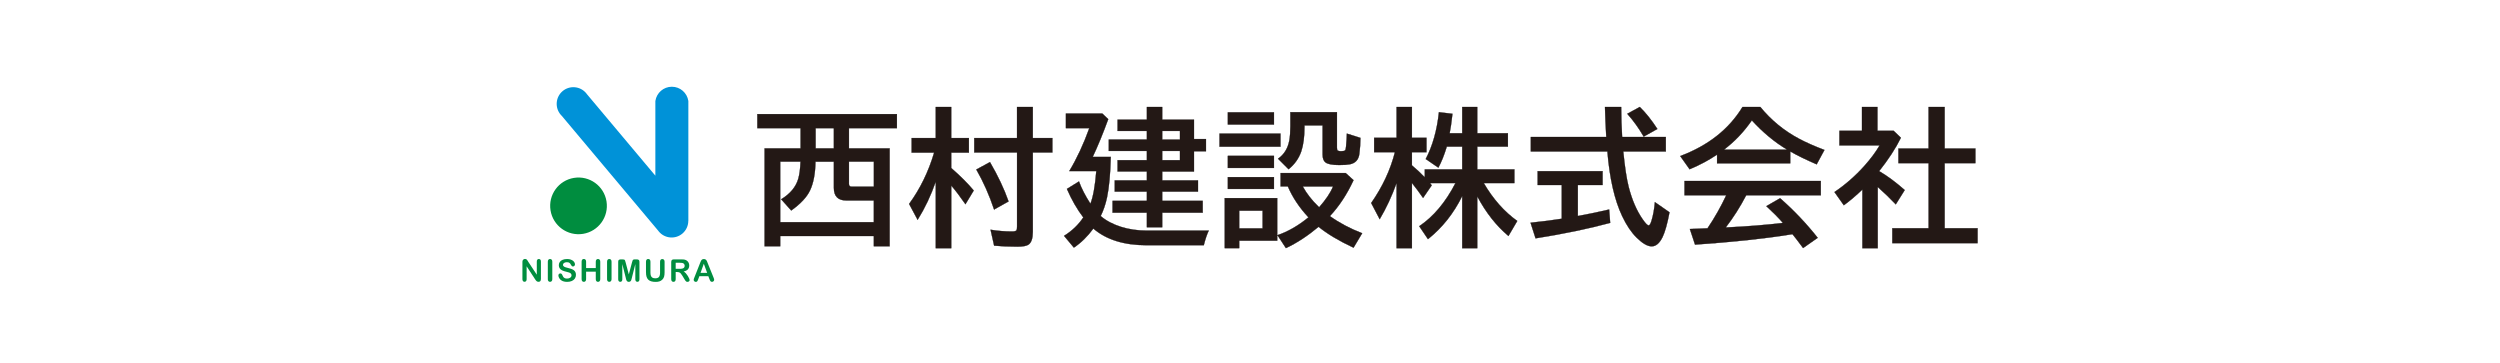
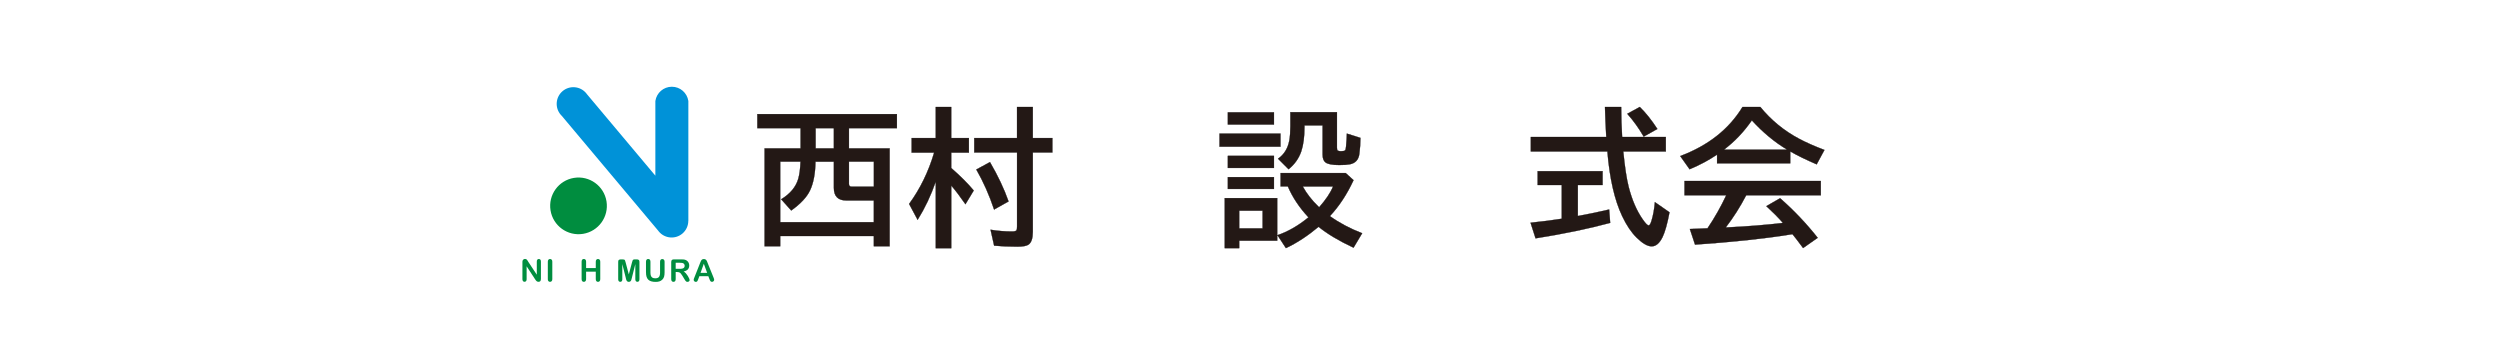
<svg xmlns="http://www.w3.org/2000/svg" id="_レイヤー_1" data-name="レイヤー 1" width="331.96mm" height="48.24mm" viewBox="0 0 940.98 136.75">
  <defs>
    <style>
      .cls-1 {
        fill: #0092d8;
      }

      .cls-1, .cls-2 {
        stroke-width: 0px;
      }

      .cls-3 {
        fill: #231815;
        stroke: #040000;
        stroke-miterlimit: 10;
        stroke-width: .1px;
      }

      .cls-2 {
        fill: #008d3f;
      }
    </style>
  </defs>
  <rect width="100%" height="100%" fill="white" />
  <g>
    <g>
      <path class="cls-2" d="M198.79,98.5l3.24,4.9v-4.95c0-.32.07-.56.21-.72.14-.16.32-.24.56-.24s.43.08.57.24c.14.16.21.4.21.72v6.54c0,.73-.3,1.09-.91,1.09-.15,0-.29-.02-.41-.07s-.23-.11-.34-.21c-.11-.09-.2-.21-.29-.33-.09-.13-.18-.26-.27-.39l-3.16-4.84v4.87c0,.32-.07.56-.22.72-.15.16-.34.24-.57.24s-.43-.08-.57-.25c-.14-.16-.22-.4-.22-.72v-6.41c0-.27.03-.49.09-.64.07-.17.19-.31.36-.42.17-.11.35-.16.54-.16.15,0,.28.02.39.07.11.05.2.12.28.2.08.08.16.19.25.32.08.13.17.27.26.41Z" />
      <path class="cls-2" d="M206.18,105.07v-6.55c0-.34.08-.6.23-.77s.36-.26.6-.26.46.08.62.25c.16.17.24.42.24.77v6.55c0,.34-.08.6-.24.77-.16.17-.36.26-.62.26s-.44-.09-.6-.26c-.16-.17-.24-.43-.24-.77Z" />
-       <path class="cls-2" d="M216.77,103.46c0,.5-.13.95-.39,1.36-.26.4-.64.71-1.14.94-.5.23-1.09.34-1.78.34-.82,0-1.5-.16-2.03-.46-.38-.22-.69-.52-.92-.89-.24-.37-.35-.73-.35-1.09,0-.2.07-.38.21-.52.14-.15.32-.22.54-.22.18,0,.33.06.45.17.12.11.23.28.31.5.11.26.22.49.34.66.12.18.3.32.52.44.22.12.52.17.88.17.5,0,.9-.12,1.22-.35.31-.23.47-.52.47-.87,0-.28-.08-.5-.25-.67-.17-.17-.39-.3-.65-.39-.27-.09-.62-.19-1.07-.29-.6-.14-1.1-.3-1.5-.49-.4-.19-.72-.44-.96-.77-.24-.32-.35-.72-.35-1.2s.12-.86.37-1.22c.25-.36.61-.63,1.08-.82.47-.19,1.03-.29,1.67-.29.51,0,.95.06,1.32.19.37.13.68.3.93.5.25.21.43.43.54.66.11.23.17.46.17.67,0,.2-.07.38-.21.54-.14.16-.32.24-.53.24-.19,0-.34-.05-.44-.14-.1-.1-.21-.25-.33-.47-.15-.31-.33-.56-.54-.73-.21-.18-.55-.26-1.02-.26-.43,0-.79.1-1.05.29-.27.19-.4.42-.4.69,0,.17.05.31.14.43.09.12.22.22.37.31.16.09.32.16.48.2.16.05.43.12.81.22.47.11.89.23,1.27.36.38.13.7.29.97.48.27.19.47.43.62.72.15.29.22.64.22,1.06Z" />
      <path class="cls-2" d="M220.59,98.52v2.38h3.64v-2.38c0-.34.08-.6.23-.77.15-.17.35-.26.6-.26s.46.08.62.25c.16.17.24.42.24.77v6.55c0,.34-.08.6-.24.77-.16.17-.36.26-.61.26s-.46-.09-.61-.26c-.15-.17-.23-.43-.23-.77v-2.8h-3.64v2.8c0,.34-.08.6-.24.77-.16.17-.36.26-.61.26s-.46-.09-.61-.26c-.15-.17-.23-.43-.23-.77v-6.55c0-.34.07-.6.22-.77.15-.17.35-.26.61-.26s.46.08.62.25c.16.17.24.42.24.77Z" />
-       <path class="cls-2" d="M228.48,105.07v-6.55c0-.34.08-.6.23-.77.16-.17.36-.26.6-.26s.46.08.62.25c.16.17.24.42.24.77v6.55c0,.34-.08.6-.24.77-.16.17-.36.26-.62.26s-.44-.09-.6-.26c-.16-.17-.24-.43-.24-.77Z" />
      <path class="cls-2" d="M235.55,104.7l-1.33-5.3v5.74c0,.32-.07.56-.21.71-.14.16-.33.24-.56.24s-.41-.08-.56-.24c-.14-.16-.22-.4-.22-.72v-6.58c0-.36.09-.61.28-.73.19-.13.44-.19.77-.19h.52c.31,0,.54.03.68.08.14.06.25.16.31.31.07.15.15.39.23.72l1.21,4.55,1.21-4.55c.09-.33.16-.57.23-.72.07-.15.17-.25.31-.31.14-.06.37-.08.68-.08h.52c.32,0,.58.06.77.19s.28.37.28.73v6.58c0,.32-.07.56-.21.71-.14.16-.33.24-.57.24-.22,0-.41-.08-.55-.24-.14-.16-.22-.4-.22-.71v-5.74l-1.33,5.3c-.09.34-.16.6-.21.76-.05.16-.16.31-.3.44-.15.13-.35.2-.61.2-.2,0-.36-.04-.5-.13s-.24-.19-.32-.33c-.08-.13-.14-.28-.18-.44-.04-.16-.09-.33-.13-.5Z" />
      <path class="cls-2" d="M243.13,102.51v-4c0-.34.08-.6.23-.77.15-.17.35-.26.6-.26s.47.08.62.26c.15.17.23.43.23.77v4.09c0,.47.05.85.16,1.17.1.31.29.55.55.73.26.17.63.26,1.11.26.66,0,1.12-.18,1.39-.52.27-.35.41-.88.41-1.59v-4.12c0-.34.08-.6.23-.77.15-.17.35-.25.61-.25s.46.08.62.25c.16.17.24.42.24.77v4c0,.65-.06,1.19-.19,1.63-.13.43-.37.82-.72,1.15-.3.28-.65.48-1.05.61-.4.13-.87.19-1.41.19-.64,0-1.19-.07-1.65-.21-.46-.14-.84-.35-1.13-.64-.29-.29-.5-.66-.64-1.11s-.2-.99-.2-1.62Z" />
      <path class="cls-2" d="M254.9,102.39h-.59v2.67c0,.35-.08.61-.23.78-.15.17-.36.25-.61.25-.27,0-.48-.09-.62-.26-.15-.17-.22-.43-.22-.77v-6.4c0-.36.08-.63.24-.79.16-.16.42-.24.79-.24h2.74c.38,0,.7.02.97.05.27.03.51.1.73.2.26.11.49.27.69.47.2.2.35.44.46.71.1.27.16.56.16.86,0,.62-.18,1.12-.52,1.49-.35.37-.88.63-1.59.79.3.16.58.39.86.7.27.31.51.64.73.99.21.35.38.67.5.95.12.28.18.48.18.58s-.04.22-.1.33c-.07.11-.17.19-.29.26-.12.06-.26.09-.42.09-.19,0-.35-.04-.48-.13-.13-.09-.24-.2-.33-.34-.09-.14-.22-.34-.38-.6l-.67-1.12c-.24-.41-.46-.73-.65-.94-.19-.22-.38-.36-.58-.44-.2-.08-.44-.12-.74-.12ZM255.86,98.9h-1.55v2.29h1.51c.4,0,.75-.03,1.02-.1.28-.07.49-.19.63-.36.15-.17.22-.4.22-.69,0-.23-.06-.43-.18-.61-.12-.18-.28-.31-.49-.39-.2-.08-.58-.12-1.16-.12Z" />
      <path class="cls-2" d="M267,105.01l-.4-1.04h-3.38l-.4,1.07c-.15.42-.29.7-.4.84-.11.15-.29.22-.54.22-.21,0-.4-.08-.56-.23-.16-.16-.24-.33-.24-.53,0-.11.02-.23.06-.35.04-.12.1-.29.19-.5l2.13-5.4c.06-.16.13-.34.22-.56s.18-.4.27-.54c.1-.14.22-.26.38-.35.16-.09.35-.13.58-.13s.43.04.59.13c.16.09.28.2.38.34.1.14.18.29.24.45.07.16.15.38.25.64l2.17,5.36c.17.41.26.71.26.89s-.08.37-.24.53c-.16.16-.35.24-.58.24-.13,0-.25-.02-.34-.07-.09-.05-.17-.11-.24-.19-.06-.08-.13-.21-.21-.37-.07-.17-.14-.32-.19-.44ZM263.67,102.7h2.48l-1.25-3.43-1.23,3.43Z" />
    </g>
    <path class="cls-1" d="M259.07,37.98c-.46-3.02-3.06-5.33-6.2-5.33s-5.74,2.31-6.2,5.33h-.01v28.15l-25.75-30.67c-.1-.15-.21-.29-.33-.43-2.25-2.64-6.21-2.96-8.85-.72-2.64,2.25-2.96,6.21-.72,8.85.14.17.29.33.45.48l36.29,43.22c.08.11.16.22.25.33,2.25,2.64,6.21,2.96,8.85.72,1.45-1.23,2.2-2.99,2.21-4.75h.02v-45.17h0Z" />
    <circle class="cls-2" cx="217.73" cy="77.5" r="10.67" transform="translate(-9.57 35.72) rotate(-9.18)" />
  </g>
  <g>
    <path class="cls-3" d="M301.33,55.87v-7.65h-16.28v-5.27h52.52v5.27h-18.05v7.65h15.32v36.82h-5.93v-3.85h-35.26v3.85h-5.87v-36.82h13.55ZM301.3,60.84h-7.65v22.81h35.26v-8.19h-10.35c-3.13,0-4.7-1.57-4.7-4.7v-9.91h-6.94c-.07,4.48-.75,8.07-2.02,10.76-1.2,2.57-3.57,5.11-7.1,7.62l-3.77-4.21c3.39-2.08,5.53-4.64,6.42-7.7.47-1.64.76-3.8.85-6.47ZM306.98,55.87h6.88v-7.65h-6.88v7.65ZM319.52,60.84v8.36c0,.71.32,1.06.96,1.06h8.44v-9.42h-9.4Z" />
    <path class="cls-3" d="M352.21,68.32c-1.78,5.15-4.06,9.96-6.83,14.42l-3.2-5.98c4.15-5.68,7.29-12.12,9.42-19.31h-8.47v-5.49h9.07v-11.69h5.82v11.69h6.64v5.49h-6.64v5.79c3.48,3.04,6.3,5.86,8.47,8.47l-3.11,5.16c-2.02-2.91-3.81-5.26-5.35-7.05v23.6h-5.82v-25.1ZM382.8,51.96v-11.69h5.93v11.69h7.37v5.43h-7.37v29.91c0,2.4-.53,3.99-1.58,4.75-.75.53-2.16.79-4.23.79-3.26,0-6.17-.13-8.74-.38l-1.34-5.98c2.64.44,5.34.66,8.11.66.93,0,1.48-.16,1.67-.49.13-.24.19-.7.19-1.39v-27.86h-16.11v-5.43h16.11ZM374.17,78.86c-1.82-5.43-4.05-10.44-6.69-15.05l5.13-2.79c3,5.17,5.34,10.1,6.99,14.8l-5.43,3.03Z" />
-     <path class="cls-3" d="M418.08,59.06c-.16,6.48-.64,11.57-1.42,15.27-.55,2.57-1.34,4.9-2.38,6.99,2,1.73,4.55,3.09,7.65,4.07,3,.95,6.25,1.42,9.75,1.42h23.27c-.66,1.35-1.27,3.18-1.86,5.49h-21.52c-8.52,0-15.2-2.09-20.05-6.28-2.18,2.99-4.63,5.38-7.32,7.18l-3.69-4.42c3-1.88,5.42-4.19,7.24-6.94-2.35-3.08-4.41-6.66-6.17-10.73l4.53-2.81c.91,2.53,2.35,5.34,4.32,8.41,1.02-2.62,1.76-6.73,2.21-12.32h-10.16c2.82-4.68,5.34-10.07,7.54-16.17h-8.82v-5.49h13.68l2.24,2.13c-2,5.48-3.95,10.21-5.84,14.2h6.8ZM437.44,64.55v3.36h13.47v4.21h-13.47v3.5h15.24v4.43h-15.24v5.49h-5.76v-5.49h-12.92v-4.43h12.92v-3.5h-12.1v-4.21h12.1v-3.36h-11.03v-4.26h11.03v-3.47h-14.34v-4.31h14.34v-3.22h-11.03v-4.26h11.03v-4.75h5.76v4.75h11.96v7.32h4.51v4.59h-4.51v7.62h-11.96ZM437.44,52.51h6.69v-3.22h-6.69v3.22ZM437.44,60.29h6.69v-3.47h-6.69v3.47Z" />
    <path class="cls-3" d="M459.02,50.29h22.94v4.92h-22.94v-4.92ZM480.73,74.6v16h-14.31v2.81h-5.44v-18.82h19.75ZM462.16,42.29h17.34v4.59h-17.34v-4.59ZM462.16,58.68h17.34v4.53h-17.34v-4.53ZM462.16,66.68h17.34v4.43h-17.34v-4.43ZM466.42,79.3v6.67h8.82v-6.67h-8.82ZM500.56,81.35c3.48,2.51,7.53,4.66,12.15,6.45l-3.25,5.43c-5.55-2.6-9.94-5.23-13.16-7.87-4.08,3.42-8.18,6.1-12.29,8.03l-3.17-4.86c3.99-1.37,7.88-3.61,11.66-6.72-3.41-3.64-5.99-7.52-7.76-11.64h-2.73v-5.03h24.5l2.95,2.68c-2.47,5.33-5.44,9.84-8.9,13.52ZM485.7,42.24h17.51v13.3c0,.6.09.97.27,1.12.24.18.65.27,1.23.27.8,0,1.32-.11,1.56-.33.18-.15.31-.63.38-1.45.18-2.09.28-3.71.3-4.86l5.11,1.61c-.02,2.09-.16,4.09-.41,5.98-.27,2.22-1.47,3.54-3.58,3.96-.89.18-2.23.27-4.02.27-2.53,0-4.23-.32-5.11-.96-.75-.55-1.12-1.55-1.12-3v-10.95h-6.83v.57c0,3.7-.4,6.76-1.2,9.18-.91,2.66-2.5,4.91-4.78,6.75l-3.96-3.96c2.29-1.6,3.71-3.91,4.26-6.94.25-1.44.38-3.2.38-5.27v-5.3ZM496.52,78.02c2.55-2.89,4.3-5.51,5.24-7.84h-11.42c1.49,2.71,3.45,5.23,5.87,7.54l.3.3Z" />
-     <path class="cls-3" d="M550.4,73.73c-3.24,6.59-7.55,12.02-12.92,16.28l-3.28-4.86c5.37-3.61,9.92-9.02,13.65-16.25h-9.64c.2.24.43.52.68.85l-3.25,4.75c-1.47-2.13-2.88-4.01-4.21-5.65v24.58h-5.76v-24.58c-1.75,4.9-3.87,9.45-6.36,13.66l-3.2-6.09c4.26-6.1,7.24-12.47,8.93-19.12h-7.81v-5.43h8.44v-11.58h5.76v11.58h5.49v5.43h-5.49v4.94c1.77,1.47,3.39,2.99,4.86,4.53v-3h14.09v-8.58h-5.82c-.96,3.17-2.02,5.81-3.17,7.92l-4.75-3.25c2.59-4.95,4.24-10.82,4.97-17.62l5.08.6c-.36,3.26-.72,5.7-1.06,7.32h4.75v-9.89h5.65v9.89h11.53v5.03h-11.53v8.58h13.98v5.13h-11.55c3.51,6.01,7.72,10.77,12.62,14.28l-3.31,5.65c-4.59-3.86-8.5-8.84-11.74-14.94v19.53h-5.65v-19.69Z" />
    <path class="cls-3" d="M593.88,69.63v11.69c4.35-.8,8.28-1.62,11.8-2.46l.38,5.03c-8.21,2.22-17.57,4.16-28.08,5.82l-1.88-5.87c4.48-.46,8.39-.96,11.74-1.5v-12.7h-9.07v-5.19h24.44v5.19h-9.34ZM610.56,51.58h16.44v5.44h-16.01c.58,5.84,1.26,10.28,2.02,13.3,1.26,4.9,3.01,8.97,5.27,12.21,1.07,1.55,1.83,2.32,2.27,2.32.36,0,.73-.6,1.09-1.8.62-2.06,1.04-4.38,1.26-6.96l5.49,3.82c-.82,4.32-1.69,7.43-2.62,9.34-1.13,2.31-2.49,3.47-4.07,3.47s-3.45-1.08-5.65-3.25c-1.98-1.93-3.81-4.63-5.46-8.11-2.88-6.08-4.73-14.19-5.57-24.34h-28.82v-5.44h28.4c-.24-4.02-.4-7.79-.49-11.31h6.09c.02,3.91.14,7.68.36,11.31ZM618.68,51.41c-1.82-3.15-3.88-6.01-6.17-8.58l4.7-2.57c2.26,2.2,4.46,4.96,6.61,8.28l-5.13,2.87Z" />
    <path class="cls-3" d="M673.84,56.99v4.48h-27.53v-3.28c-3.17,2.13-6.62,3.97-10.35,5.52l-3.52-4.97c10.51-3.93,18.32-10.09,23.43-18.46h6.72c4.08,4.97,8.93,8.95,14.56,11.94,2.55,1.37,5.74,2.78,9.56,4.23l-2.92,5.41c-3.93-1.69-7.25-3.31-9.94-4.86ZM657.26,73.51c-2.31,4.42-4.88,8.46-7.7,12.1l.87-.03c7.57-.36,14.47-.92,20.68-1.67-1.91-2.15-4-4.25-6.25-6.31l5.16-2.98c5.17,4.53,9.89,9.5,14.15,14.89l-5.49,3.85c-1.57-2.13-2.9-3.87-3.99-5.22l-.9.14c-9.76,1.57-21.69,2.83-35.78,3.8l-1.94-5.87c1.44-.04,2.79-.09,4.07-.16l2.57-.11c2.66-3.93,5.01-8.08,7.05-12.43h-15.71v-5.38h51.29v5.38h-28.08ZM672.69,56.33c-4.73-2.82-9.17-6.5-13.3-11.03-3.06,4.41-6.56,8.08-10.51,11.03h23.82Z" />
-     <path class="cls-3" d="M707.29,64.41c3.06,1.78,6.27,4.16,9.64,7.13l-3.36,5.38c-2.26-2.37-4.53-4.55-6.8-6.55v23.05h-5.76v-22.09c-2.26,2.18-4.59,4.16-6.99,5.93l-3.52-4.97c4.1-2.77,7.87-6.07,11.31-9.91,2.31-2.59,4.21-5.13,5.68-7.65h-15.13v-5.49h8.49v-8.96h5.82v8.96h6.09l2.73,2.62c-1.98,4.01-4.71,8.19-8.19,12.56ZM725.92,55.92v-15.65h6.04v15.65h11.58v5.49h-11.58v24.5h12.4v5.6h-32.09v-5.6h13.66v-24.5h-11.36v-5.49h11.36Z" />
  </g>
</svg>